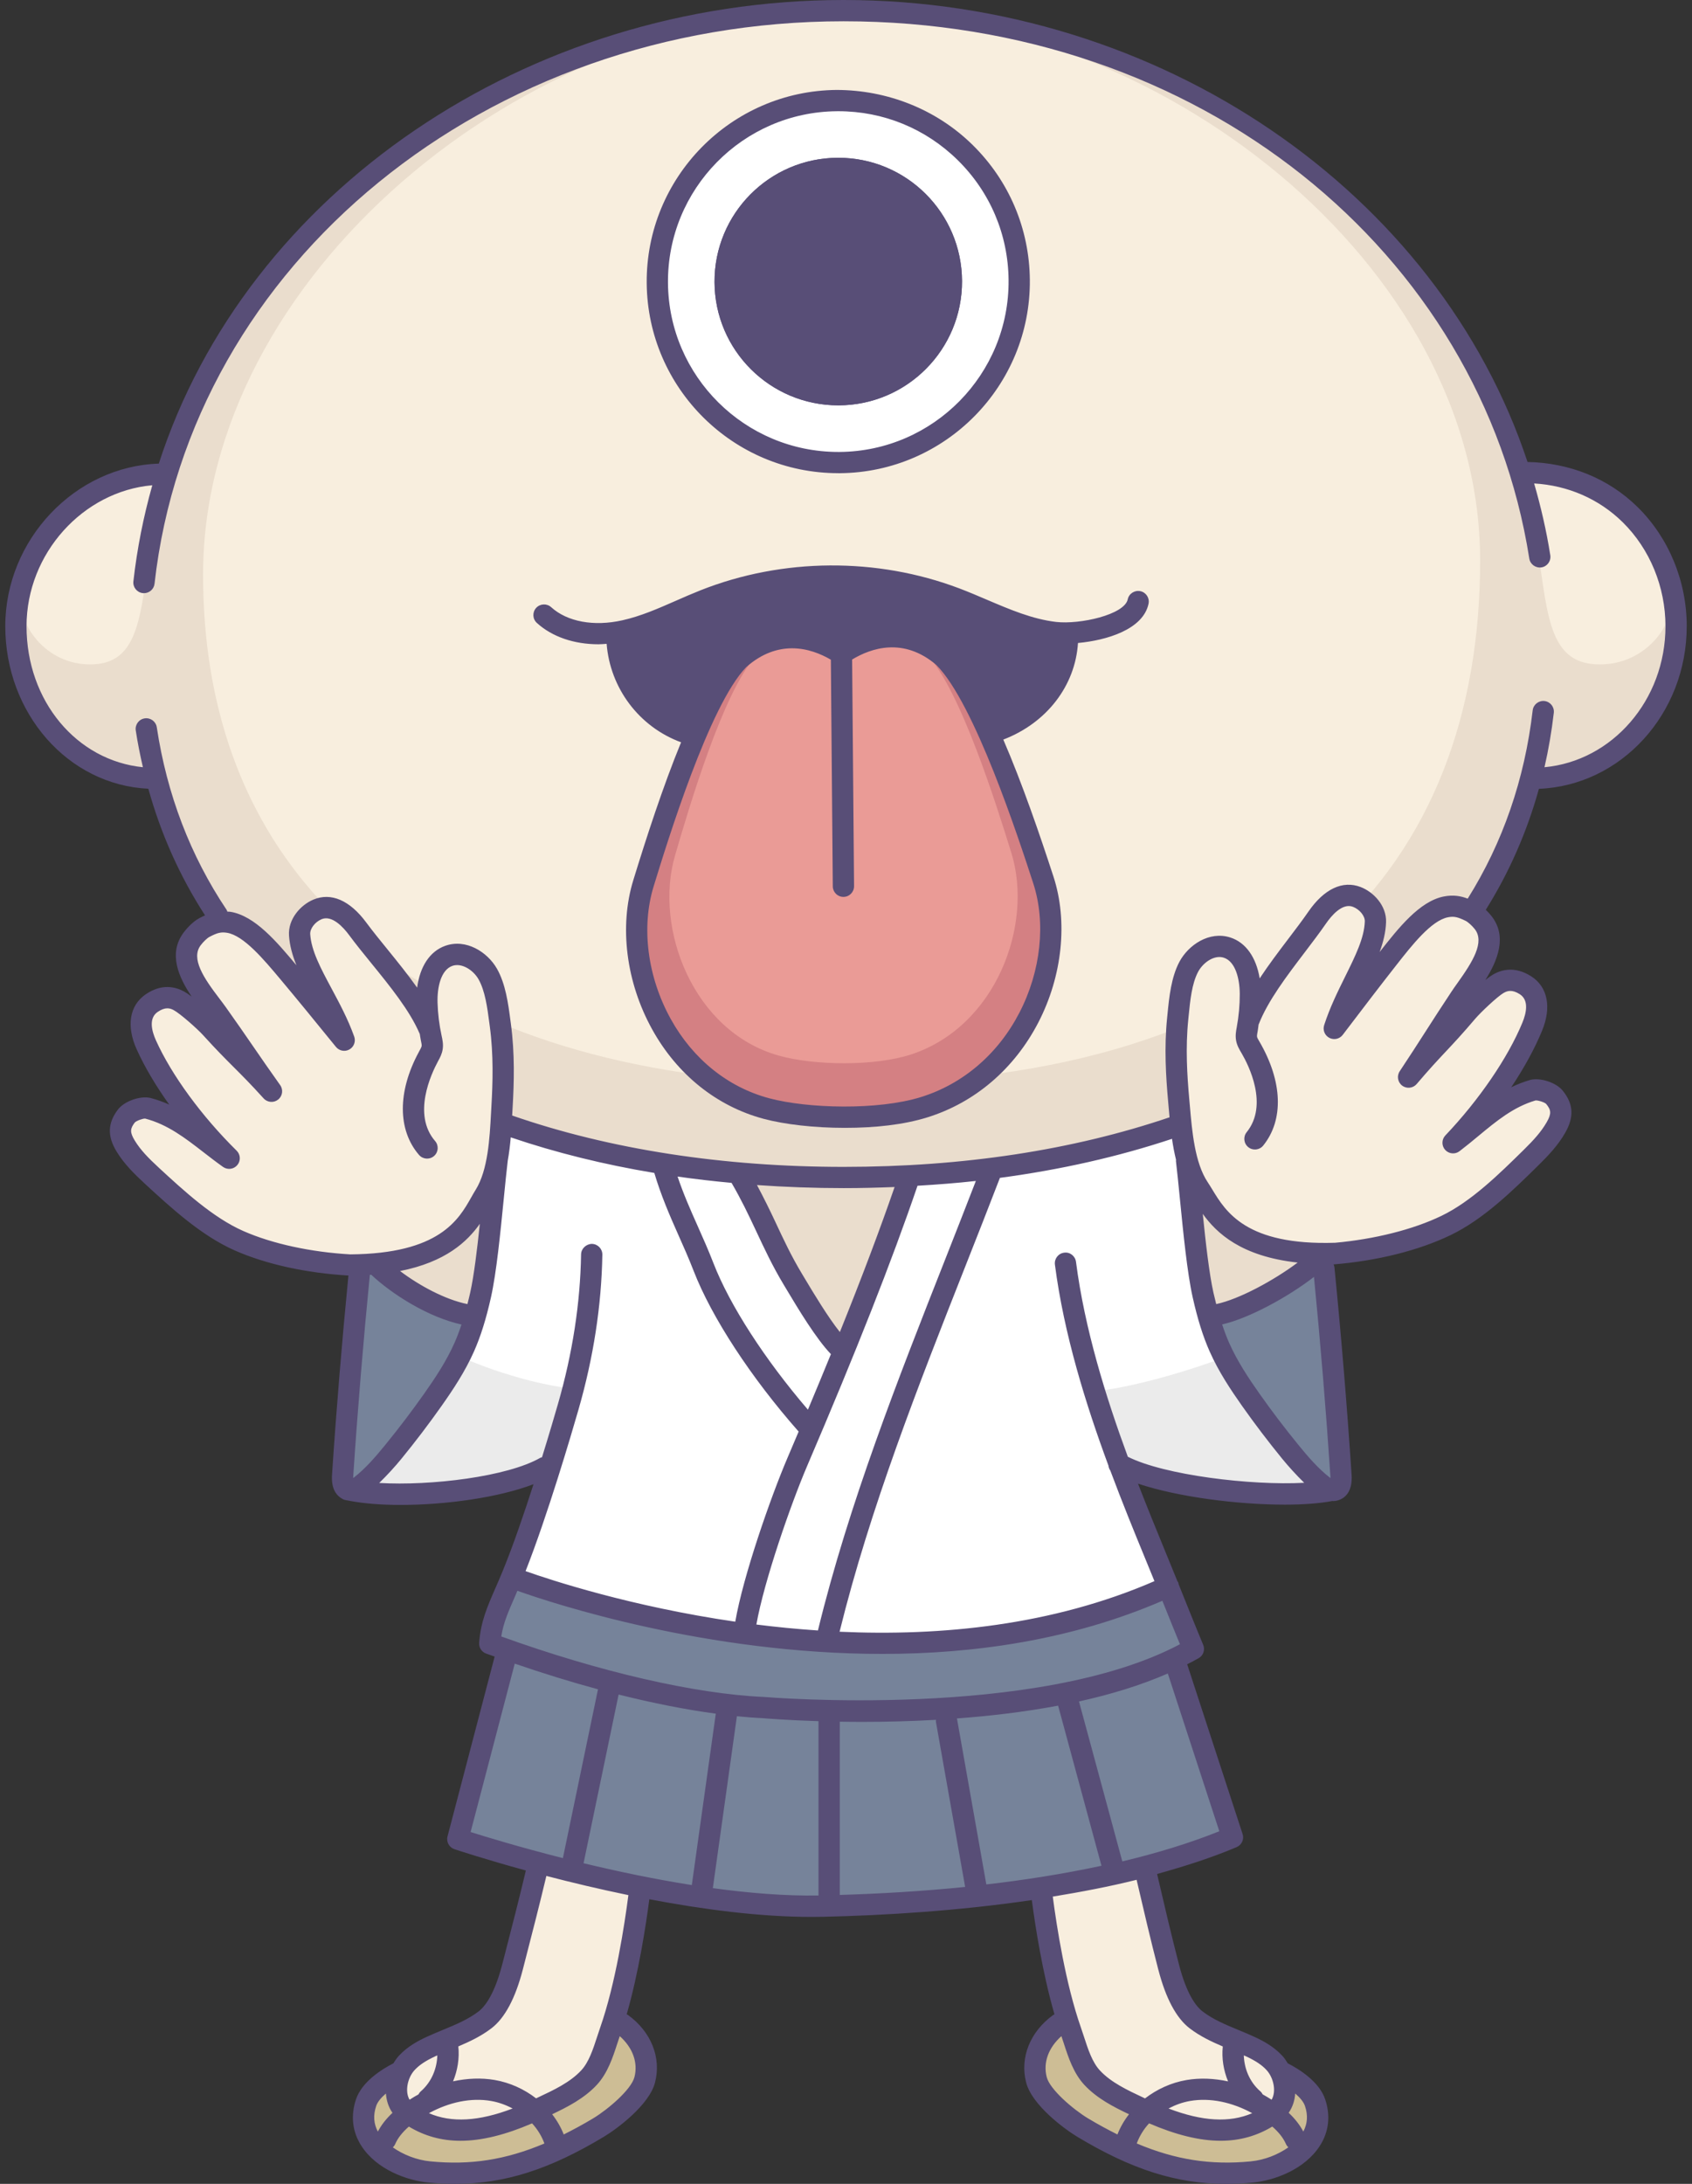
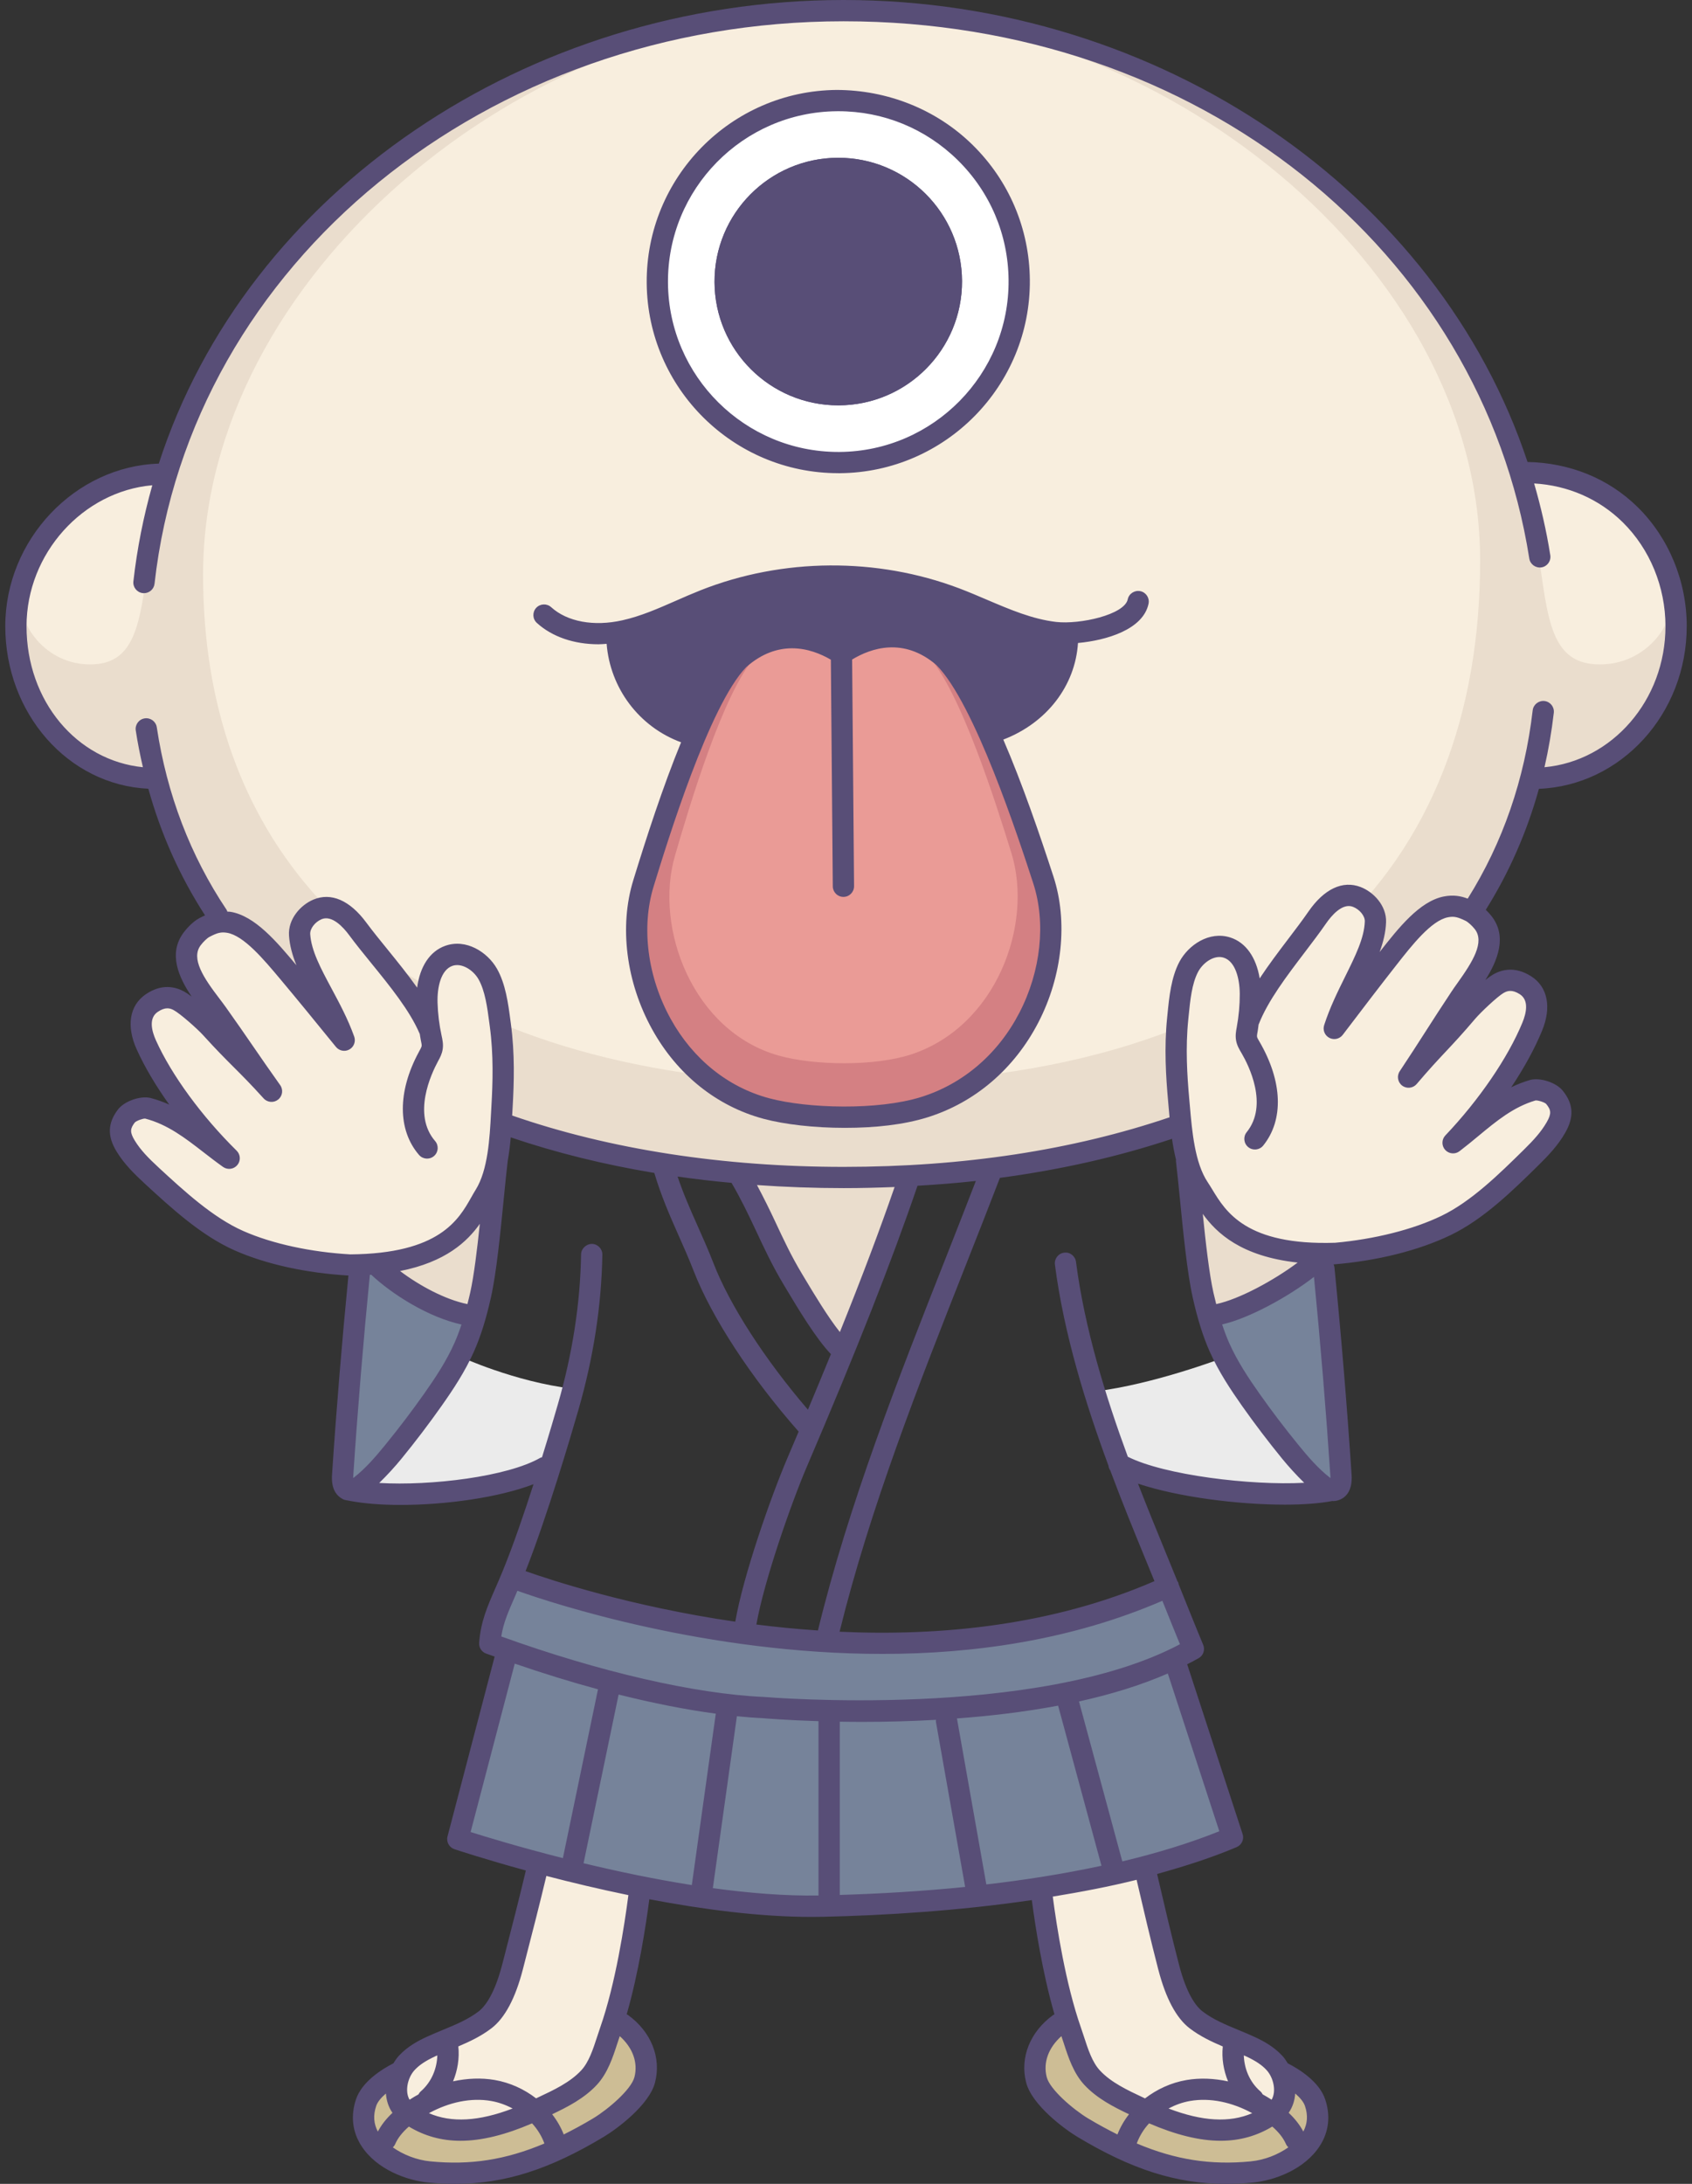
<svg xmlns="http://www.w3.org/2000/svg" id="_レイヤー_1" viewBox="0 0 930 1200">
  <rect x="0" y="0" width="930" height="1200" fill="#333333" stroke="none" />
  <defs>
    <style>.cls-1{fill:#ebebeb;}.cls-2{fill:#d48083;}.cls-3{fill:#adaeae;}.cls-4{fill:#76839a;}.cls-5{fill:#fff;}.cls-6{fill:#584e77;}.cls-7{fill:#eaddcd;}.cls-8{fill:#ea9b96;}.cls-9{fill:#f8eede;}.cls-10{fill:#cdbd95;}</style>
  </defs>
  <path class="cls-10" d="M705.2,1138.98c6.23,3.2,15.11,9.04,17.58,16.3,7.51,22-15.69,36.34-34.74,38.17-35.6,3.43-62.73-6.17-93.07-24.45-7.8-4.7-22.83-16.61-25.31-26.16-2.97-11.48,1.63-23.76,12.68-30.95,13.7-8.91,41.18-10.84,56.13-5.54,14.95,5.3,66.72,32.63,66.72,32.63Z" />
  <path class="cls-10" d="M341.67,1111.89c11.14,7.05,15.66,19.47,12.68,30.95-2.47,9.55-17.51,21.46-25.31,26.16-30.34,18.28-57.47,27.88-93.07,24.45-19.05-1.84-42.25-16.17-34.74-38.17,2.48-7.26,11.51-12.81,17.58-16.3,29.07-16.72,82.09-52.9,122.85-27.09Z" />
-   <path class="cls-5" d="M732.75,818.96c-26.52,6.04-94.24-.93-117.83-14.48l27.35,67.39c-160.17,73.25-360.94-4.88-360.94-4.88,13.18-34.85,21.06-61.37,21.06-61.37-23.59,13.54-84.22,19.22-110.75,13.18,0,0,40.83-26.12,68.79-93.39,10.61-39.06,15.43-109.94,15.43-109.94,0,0,102.71,31.1,181.31,31.1s158.53-16.53,191.92-28.45c3.97,26.9,7.47,62.45,9.16,75.46,1.69,13.02,7.23,43.16,24.11,67.99,16.64,22.66,34.48,47.91,50.39,57.38Z" />
  <path class="cls-4" d="M727.21,687.08c3.75,37.86,7.34,85.62,9.86,123.59.2,2.97-.02,6.68-2.73,7.91-2.3,1.05-4.92-.44-6.92-1.99-6.87-5.31-12.59-11.94-18.09-18.66-7.61-9.3-14.88-18.88-21.81-28.7-6.5-9.21-12.72-18.68-17.29-28.98-4.08-9.18-6.47-18.06-8.6-28.15-3.95-18.67-6.39-52.05-8.68-71l74.26,45.97Z" />
  <path class="cls-4" d="M273.7,634.28l-75.96,60.91c-3.75,37.86-6.89,77.51-9.41,115.48-.2,2.97.02,6.68,2.73,7.91,2.3,1.05,4.92-.44,6.92-1.99,6.87-5.31,12.59-11.94,18.09-18.66,7.61-9.3,14.88-18.88,21.81-28.7,6.5-9.21,12.72-18.68,17.29-28.98,4.08-9.18,6.79-18.91,8.98-28.72,4.16-18.62,6.81-55.28,9.1-74.23" />
  <path class="cls-7" d="M842.68,260.46c-2.15,0-4.68.04-6.98.1C789.86,113.57,640.68,5.84,463.69,5.84S137.73,113.47,91.8,260.33l-1.97.13c-43.4,0-81.1,37.45-81.1,83.65s33.19,83.65,76.59,83.65l.11-2c7.02,28.62,18.34,54.62,34.23,77.35,27.6,34.57,95.36,95.59,159.53,115.23,54.83,19.08,117.67,28.66,184.48,28.66s129.36-9.53,184.09-28.53c62.07-21,138.48-84.94,162.65-119.51,13.71-21.39,23.6-45.2,30.39-71.18.56,0,1.08,0,1.87-.01,43.4,0,78.58-37.45,78.58-83.65s-35.18-83.65-78.58-83.65Z" />
  <path class="cls-9" d="M813.55,308.08c0,167.18-104.86,287.47-351.76,287.47-193.39,0-350.17-85.25-350.17-279.86C111.63,152.86,287.1,5.88,461.79,5.88s351.76,139.36,351.76,302.19Z" />
  <path class="cls-7" d="M406.55,641.99c9.37,19.97,17.21,40.99,29.31,61.06,5.62,9.32,19.04,31.12,27.59,39.24,0,0,27.49-64.61,38.58-103.19l-95.48,2.89Z" />
  <circle class="cls-5" cx="460.75" cy="154.71" r="99.46" />
  <circle class="cls-5" cx="460.75" cy="154.71" r="99.46" />
  <circle class="cls-6" cx="460.75" cy="154.71" r="68.02" />
  <path class="cls-7" d="M261.29,723.08c-16.33-3.05-37.22-12.56-49.32-23.95l-11.33-9.64,73.1-55.2s-3.53,59.38-12.45,88.79Z" />
  <path class="cls-7" d="M652.3,637.07s77.07,44.22,77.8,44.46c7.32,2.44-17.36,18.81-17.36,18.81-15.43,10.13-32.17,20.09-48.5,23.15,0,0-8.35-28.84-11.93-86.42Z" />
  <path class="cls-9" d="M854.41,602.94c-2.13-2.63-8.72-4.83-11.97-3.86-17.68,5.22-29.2,17.78-43.76,28.86,16.74-17.6,34.23-41.28,43.49-63.73,3.51-8.51,4.07-17.88-3.69-22.83-4.2-2.69-9.4-4.09-15-.79-4.29,2.53-13.9,11.7-17.13,15.5-14.07,16.56-18.06,19.25-32.13,35.81,11.13-16.75,17.43-27.15,28.56-43.9,6.71-10.09,22.74-28.24,12.28-41.22-1.71-2.12-4.51-4.84-6.96-6.03-4.77-2.3-8.23-3.44-13.43-2.41-11.35,2.26-22.22,16.22-31.96,28.64-8.84,11.27-17.58,22.72-29.33,38.16,7.27-22.6,22.06-41.07,22.62-58.64.19-5.95-4.73-11.54-10.29-13.66-8.65-3.29-16.46,3.76-21.72,11.38-11.68,16.92-30.09,37.33-37.56,56.48l-.36.99c.76-5.14,1.24-10.32,1.22-15.51-.03-10.19-3.12-22.36-12.82-25.49-8.13-2.62-17.06,3.04-21.07,10.57-4.32,8.13-5.14,19.39-6.06,28.41-1.52,14.95-.82,29.86.53,44.79,1.36,15.08,2.47,35.53,11.12,48.44,7.53,11.24,16.71,36.41,72.49,35.82l.11.31c23.05-1.77,45.88-7.3,63.23-15.66,17.35-8.37,33.17-23.95,46.9-37.46,5.07-4.98,10.01-10.22,13.53-16.39,3.61-6.33,3.74-10.91-.84-16.58Z" />
  <path class="cls-4" d="M643.91,912.24c4.16-1.94,8.21-3.98,12.03-6.19l-13.67-34.18c-160.17,73.25-360.94-4.88-360.94-4.88l-12.13,36.14c3.26,1.2,6.66,2.35,10,3.53l-27.58,103.9s115.89,38.8,200.85,36.85c84.97-1.95,167.34-13.41,224.96-37.83l-33.52-97.34Z" />
  <path class="cls-9" d="M295.64,1023.41c-4.22,18.13-9.28,39.38-13.94,57.41-2.43,9.4-7.01,22.86-15.11,29.05-9.01,6.89-19.7,10.03-29.86,14.75-4.85,2.25-9.57,4.99-13.19,8.92-5.59,6.08-8.08,17.38-2.82,24.47,1.18,1.59,2.76,2.84,4.38,3.96,21.79,15.12,48.19,7.62,70.3-2.85,9.86-4.67,20.77-9.34,28.34-17.49,6.26-6.74,8.67-17.04,11.66-25.57,8.01-22.83,15.66-55.2,18.58-79.16l-58.35-13.5Z" />
  <path class="cls-9" d="M627.88,1025.83c4.22,18.13,9.79,36.97,14.45,55,2.43,9.4,7.01,22.86,15.11,29.05,9.01,6.89,19.7,10.03,29.86,14.75,4.85,2.25,9.57,4.99,13.19,8.92,5.59,6.08,8.08,17.38,2.82,24.47-1.18,1.59-2.76,2.84-4.38,3.96-21.79,15.12-48.19,7.62-70.3-2.85-9.86-4.67-20.77-9.34-28.34-17.49-6.26-6.74-8.67-17.04-11.66-25.57-8.01-22.83-14.24-54.72-17.17-78.68l56.42-11.57Z" />
  <path class="cls-6" d="M543.31,402.75c22-8.08,43.83-29.17,43.61-53.94l-7.17-1.28c-19.18-2.27-36.55-11.94-54.61-18.78-43.98-16.64-94.15-16.28-137.89,1-14.58,5.76-28.56,13.35-43.85,16.78l-5.07,1.9c.21,24.81,16.78,46.68,38.96,54.36l4.58,2.02c10.2,3.72,51.17,14.09,80.64,14.09s68.82-11.88,80.8-16.14Z" />
  <path class="cls-2" d="M573.46,483.52c-9.47-29.04-33.18-100.79-54.7-122.27-23.52-20.14-46.76-8.55-56.26-2.11-9.61-6.29-33.04-17.48-56.22,3.06-21.15,21.84-43.64,93.98-52.61,123.18-13.84,45.04,11.79,108.87,67.64,123.76,23.33,6.22,62.77,6.69,86.63-.74,55.32-17.21,80.13-80.1,65.53-124.89Z" />
  <path class="cls-8" d="M555.86,468.59c-7.97-25.77-27.95-89.45-46.05-108.52-19.79-17.88-39.33-7.61-47.32-1.89-8.09-5.58-27.8-15.52-47.28,2.69-17.78,19.37-36.67,83.38-44.2,109.29-11.62,39.96,9.96,96.62,56.94,109.85,19.62,5.53,52.8,5.96,72.86-.62,46.52-15.25,67.37-71.04,55.07-110.8Z" />
  <path class="cls-9" d="M275.01,563.29c-1.21-8.99-2.39-20.21-6.97-28.2-4.25-7.4-13.37-12.77-21.41-9.88-9.59,3.44-12.29,15.71-11.99,25.89.19,6.43.98,12.83,2.35,19.12.22,1,.41,2,.53,3.02l-1.54-7.64c-8.09-18.9-27.15-38.71-39.37-55.23-5.5-7.44-13.54-14.24-22.08-10.67-5.49,2.3-10.23,8.04-9.84,13.98,1.13,17.54,16.52,35.52,24.51,57.88-12.25-15.05-21.35-26.21-30.56-37.19-10.14-12.1-21.46-25.7-32.88-27.59-5.23-.86-8.65.39-13.34,2.84-2.42,1.27-5.12,4.07-6.76,6.25-10.03,13.31,6.58,30.93,13.62,40.8,11.67,16.38,18.3,26.57,29.97,42.95-14.6-16.09-18.67-18.66-33.28-34.75-3.35-3.69-13.24-12.54-17.62-14.93-5.7-3.12-10.85-1.55-14.96,1.27-7.59,5.2-6.73,14.55-2.94,22.94,9.99,22.14,28.23,45.24,45.53,62.28-14.91-10.61-26.83-22.79-44.67-27.43-3.29-.86-9.8,1.55-11.84,4.25-4.39,5.81-4.12,10.39-.3,16.6,3.72,6.06,8.83,11.13,14.06,15.94,14.17,13.05,30.48,28.11,48.09,35.92,17.61,7.8,40.61,12.59,63.7,13.6h.56c55.77-1.22,63.67-26.99,70.83-38.47,8.23-13.19,8.67-33.66,9.54-48.77.86-14.97,1.08-29.89-.92-44.78Z" />
  <path class="cls-3" d="M727.21,687.08c3.75,37.86,7.34,85.62,9.86,123.59" />
  <path class="cls-7" d="M920.55,348.5s-3.31,79.26-79.37,79.26l5.72-28.83s52.41,3.91,73.65-50.43Z" />
  <path class="cls-9" d="M91.84,260.26s-62.14-9.18-80.11,61.55c-4.3,19.15,11.86,42.05,35.7,43.22,24.59,1.21,28.76-17.88,32.83-47.29,3.52-25.4,5.72-37.55,11.59-57.48Z" />
  <path class="cls-9" d="M835.54,260.26s64.31-9.18,82.92,61.55c4.45,19.15-12.28,42.05-36.95,43.22-25.46,1.21-29.76-17.88-33.98-47.29-3.64-25.4-5.92-37.55-11.99-57.48Z" />
  <path class="cls-1" d="M252.69,745.37s30.05,13.93,62.28,17.75c0,0-5.72,24.7-12.56,42.88,0,0-46.16,23.22-109.53,12.84,18.3-11.47,37.15-33.87,59.82-73.48Z" />
  <path class="cls-1" d="M672.81,745.93s-38.75,14.81-70.99,18.64c0,0,6.54,21.98,13.39,40.16,0,0,53.74,26.4,117.42,14.67-18.3-11.47-37.15-33.87-59.82-73.48Z" />
  <path class="cls-6" d="M927.11,344.11c0-24.68-9.82-48.54-26.95-65.43-16.16-15.94-37.6-24.37-60.56-24.83C790.66,106.05,638.14,0,463.69,0S135.38,105.77,87.28,254.75c-45.99,1.46-84.38,41.73-84.38,89.36s34.25,87.18,78.63,89.29c6.92,24.92,17.35,48.22,31.17,69.58-1.01.46-2.01.93-2.99,1.45-4.22,2.21-7.74,6.61-8.72,7.91-8.78,11.63-2.64,24.92,4.34,35.25-1.56-1.18-3-2.15-4.19-2.79-4.76-2.6-12.29-4.45-21.07,1.58-8.88,6.08-10.74,17.36-4.97,30.17,4.39,9.73,10.52,20.07,17.92,30.41-3.23-1.45-6.63-2.68-10.25-3.63-5.57-1.38-14.46,1.72-17.98,6.39-5.67,7.5-5.86,14.65-.62,23.18,4.09,6.67,9.67,12.2,15.3,17.39,14.56,13.41,31.06,28.61,49.46,36.76,17.31,7.67,39.45,12.47,62.58,13.84-3.55,36.27-6.6,73.03-9.01,109.38-.48,7.18,1.9,10.72,4.49,12.57.35.3.74.52,1.16.74.16.08.32.24.48.31.13.06.27.03.39.09.16.05.28.16.44.2.84.19,1.82.33,2.71.5.18.01.35.12.53.12.02,0,.03,0,.05,0,7.67,1.41,17.06,2.14,27.36,2.14,24.75,0,53.93-4.01,73.14-11.4-5.21,16.19-11.17,33.59-16.77,47.29-1.49,3.66-2.92,6.92-4.23,9.93-4.5,10.31-8.06,18.46-8.88,29.96-.19,2.59,1.37,5,3.82,5.9,1.57.58,3.12,1.08,4.69,1.64l-25.9,98.81c-.78,2.98.88,6.05,3.8,7.03,1.67.56,16.81,5.56,39.26,11.71-3.64,15.33-7.82,31.62-11.77,46.9l-1.21,4.66c-4.25,16.42-9.42,23.13-13,25.87-5.81,4.44-12.56,7.24-19.71,10.19-3.03,1.26-6.07,2.51-9.06,3.9-4.19,1.94-10.31,5.13-15.03,10.27-1.13,1.22-2.11,2.65-3.02,4.16-.02,0-.04,0-.06.02-6.23,3.2-17.17,10-20.45,19.62-3.1,9.08-2.09,17.98,2.91,25.74,8.42,13.05,25.08,19.01,36.8,20.14,5.01.48,9.89.72,14.69.72,27.35,0,52.07-7.98,81.96-25.99,6.68-4.02,24.71-17.2,27.94-29.7,3.55-13.72-2.17-27.96-14.93-37.16-.2-.15-.44-.18-.65-.29,6.55-22.72,10.54-48.7,12.45-63.25,29.13,5.53,60.49,9.71,89.2,9.71,2.19,0,4.37-.02,6.52-.07,33.48-.77,73.9-3.22,114.51-9.18,1.9,14.43,5.87,40.07,12.45,62.8-.21.11-.44.15-.64.29-12.76,9.2-18.47,23.44-14.93,37.16,3.24,12.5,21.27,25.68,27.95,29.71,29.89,18,54.61,25.98,81.96,25.98,4.8,0,9.69-.24,14.69-.72,11.71-1.13,28.38-7.09,36.8-20.14,5.01-7.76,6.01-16.67,2.91-25.74-3.28-9.62-14.22-16.42-20.45-19.62-.02,0-.04,0-.06-.02-.91-1.51-1.89-2.94-3.02-4.16-4.73-5.15-10.85-8.33-15.04-10.27-2.99-1.39-6.03-2.65-9.07-3.9-7.15-2.96-13.9-5.75-19.7-10.19-3.59-2.74-8.76-9.46-13-25.87-4.25-16.42-8.14-33.11-12-49.66,15.23-4.22,30.05-8.96,43.72-14.75,2.79-1.18,4.22-4.3,3.28-7.19l-30.46-93.28c2.13-1.11,4.3-2.18,6.34-3.37,2.57-1.48,3.61-4.65,2.44-7.37-.05-.11-2.47-5.76-13.46-33.18-.09-.37-.1-.76-.26-1.12-.1-.22-.29-.37-.42-.57-.16-.4-.28-.7-.45-1.12-2-4.99-4.26-10.5-6.72-16.46-4.39-10.68-9.39-22.9-14.5-36.07,21.64,7.28,54.56,11.54,80.72,11.54,10.19,0,19.21-.68,26.2-2.02.09,0,.19.06.28.06,1.4,0,2.75-.31,4.06-.9,3.12-1.42,6.71-4.93,6.14-13.62-2.52-37.89-5.69-76.23-9.43-113.95-.06-.58-.28-1.07-.49-1.57,23.94-1.95,46.78-7.64,64.37-16.12,18.19-8.77,34.23-24.55,48.45-38.56,5.24-5.15,10.63-10.84,14.51-17.66,4.97-8.7,4.55-15.84-1.36-23.14-3.66-4.54-12.66-7.43-18.18-5.81-3.59,1.06-6.95,2.4-10.13,3.95,7.06-10.57,12.85-21.12,16.92-30.98,5.36-12.98,3.14-24.19-5.94-29.99-8.98-5.74-16.44-3.65-21.11-.89-1.16.68-2.57,1.71-4.1,2.93,6.64-10.56,12.35-24.04,3.2-35.39-.47-.59-1.55-1.84-2.95-3.2,12.85-20.51,22.62-42.75,29.2-66.47,45.07-1.8,81.24-41.12,81.24-89.32ZM14.58,344.11c0-40.05,31.08-74.13,69.13-77.47-4.82,17.11-8.36,34.73-10.39,52.81-.36,3.21,1.95,6.1,5.16,6.46.22.02.44.03.66.03,2.93,0,5.47-2.2,5.8-5.19C104.7,144.55,267.53,11.69,463.69,11.69s350.36,126.91,376.88,295.22c.5,3.18,3.49,5.33,6.68,4.86,3.19-.5,5.37-3.49,4.86-6.69-2.11-13.42-5.16-26.56-8.88-39.43,18.43,1.06,35.62,8.43,48.72,21.35,14.91,14.71,23.47,35.54,23.47,57.11,0,40.65-29.31,74.06-66.5,77.47,2.23-9.74,3.94-19.71,5.12-29.9.37-3.21-1.92-6.11-5.13-6.48-3.18-.35-6.11,1.93-6.48,5.14-4.42,37.98-16.47,72.75-35.71,103.44-3.74-1.42-7.84-2.22-13.19-1.17-13.3,2.65-24.83,17.26-35.23,30.52,2.01-5.49,3.37-10.95,3.54-16.45.29-9.04-6.85-16.56-14.06-19.31-9.84-3.72-20.01,1.08-28.61,13.54-3.33,4.82-7.21,9.92-11.23,15.21-5.17,6.8-10.66,14.07-15.56,21.49-1.9-11.52-7.59-19.72-16.12-22.47-11.58-3.73-23.09,4.11-28.02,13.39-4.52,8.5-5.62,19.53-6.5,28.39l-.22,2.18c-1.69,16.57-.68,32.5.52,45.9l.32,3.69c.15,1.7.3,3.47.47,5.25-53.2,18.04-113.42,27.24-179.15,27.24s-128.25-9.49-182.17-28.22c.01-.27.03-.55.05-.81l.21-3.72c.77-13.42,1.26-29.37-.97-45.89l-.29-2.17c-1.16-8.82-2.61-19.82-7.41-28.17-5.24-9.12-16.99-16.59-28.44-12.47-8.43,3.02-13.85,11.39-15.38,22.97-5.13-7.24-10.85-14.32-16.22-20.93-4.2-5.16-8.26-10.16-11.75-14.87-9.01-12.19-19.32-16.67-29.04-12.59-7.11,2.98-14,10.72-13.42,19.75.36,5.5,1.89,10.91,4.08,16.34-.02-.01-.03-.03-.05-.06-10.64-12.69-22.7-27.1-36.16-29.31-.64-.11-1.16-.06-1.76-.11-.15-.34-.21-.71-.43-1.03-19.89-29.68-32.79-63.41-38.35-100.25-.48-3.2-3.45-5.39-6.65-4.91-3.19.48-5.39,3.46-4.91,6.64,1.03,6.85,2.4,13.56,3.92,20.2-36.37-3.65-63.96-36.34-63.96-77.44ZM722.22,701.64c3.55,36.25,6.6,73.02,9.02,109.41.03.42.04.8.04,1.12-.09-.06-.19-.14-.28-.21-6.6-5.1-12.3-11.83-17.13-17.74-7.51-9.19-14.77-18.73-21.56-28.36-6.03-8.55-12.23-17.85-16.73-27.99-1.38-3.11-2.64-6.5-3.84-10.11,14.91-3.38,36.63-15.36,50.48-26.13ZM668.48,716.57c-.52-2.04-1.03-4.1-1.53-6.32-2.35-10.54-4.26-27.54-5.85-43.24,7.58,10.58,21.19,23.39,52.15,26.75-12.84,9.64-32.19,20.21-44.77,22.81ZM415.74,892.65c4.22-23.97,19.07-66.49,27.86-87.02,27.29-63.74,46.6-112.76,60.71-154.08,10.84-.64,21.56-1.47,32.06-2.63-5.4,13.97-10.94,28.09-16.62,42.5-26.21,66.45-53.28,135.13-70.18,204.5-11.62-.78-22.94-1.89-33.83-3.27ZM461.63,731.95c-6.6-8.29-14.39-21.26-18.99-28.95l-1.78-2.96c-5.89-9.77-10.18-18.95-14.71-28.65-3.06-6.55-6.41-13.33-10.08-20.22,15.55,1.09,31.41,1.68,47.62,1.68,9.46,0,18.78-.23,28.02-.6-8.16,23.58-18,49.71-30.08,79.7ZM402.09,649.96c5.21,8.92,9.29,17.44,13.47,26.38,4.47,9.55,9.08,19.43,15.29,29.73l1.76,2.93c6.06,10.14,15.99,26.66,24.1,35.07-4,9.79-8.17,19.9-12.64,30.53-23.66-27.58-42.93-57.33-51.92-80.49-2.81-7.25-5.81-13.97-8.76-20.6-4.01-8.98-7.81-17.61-10.96-27,9.73,1.39,19.63,2.54,29.67,3.46ZM194.4,811.96c-.1.07-.19.14-.28.21,0-.32.01-.7.04-1.12,2.44-36.73,5.52-73.88,9.12-110.53.28-.02.53-.05.8-.07.01.01.02.03.03.05,11.22,10.56,31.25,23.32,49.54,27.3-1.19,3.59-2.45,6.97-3.83,10.08-4.51,10.15-10.7,19.45-16.73,27.99-6.79,9.62-14.05,19.17-21.56,28.36-4.83,5.9-10.53,12.64-17.13,17.74ZM258.45,710.25c-.5,2.23-1.01,4.29-1.53,6.33-12.28-2.48-26.4-10.15-37.04-18.17,25.09-4.94,36.98-16.2,43.86-25.95-1.48,14.06-3.21,28.47-5.29,37.79ZM87.16,641.5c-5.54-5.1-9.88-9.55-13.04-14.7-2.91-4.74-2.56-6.66-.05-9.98.91-1,4.51-2.27,5.74-2.17,12.34,3.22,21.93,10.65,32.09,18.52,3.46,2.68,6.98,5.4,10.67,8.02,2.49,1.77,5.91,1.34,7.87-1,1.96-2.33,1.8-5.78-.38-7.92-19.16-18.88-35.73-41.51-44.31-60.52-2.37-5.25-4.14-12.25.92-15.72,4.15-2.83,6.81-2.1,8.86-.95,3.58,1.94,12.91,10.21,16.1,13.72,7.37,8.13,12.09,12.84,16.81,17.56,4.62,4.61,9.24,9.22,16.46,17.19,2.08,2.29,5.58,2.57,8,.63,2.41-1.94,2.89-5.42,1.09-7.94-5.82-8.16-10.37-14.78-14.93-21.4-4.59-6.67-9.18-13.33-15.04-21.55-.99-1.39-2.16-2.93-3.42-4.59-8.58-11.24-15.82-21.95-10.29-29.3,1.48-1.95,3.54-3.93,4.81-4.59,4.14-2.17,6.22-2.82,9.69-2.26,9.19,1.52,20.23,14.7,29.34,25.58,9.19,10.96,18.28,22.09,30.5,37.12,1.8,2.2,4.93,2.82,7.41,1.4,2.48-1.39,3.59-4.38,2.63-7.07-3.42-9.55-7.99-18.08-12.41-26.32-6-11.2-11.19-20.88-11.77-29.96-.19-3,2.62-6.69,6.27-8.22,5.74-2.37,11.95,4.45,15.13,8.76,3.59,4.86,7.76,10,12.08,15.31,10.42,12.82,21.2,26.08,26.62,38.75.03.06.07.09.1.15.23,1.25.37,2.49.64,3.75.25,1.14.51,2.33.41,2.97-.09.62-.66,1.66-1.6,3.38-11.7,21.67-11.65,42.78.15,56.46,2.1,2.44,5.79,2.72,8.24.62,2.45-2.11,2.72-5.8.61-8.24-12.6-14.62-2.2-36.83,1.64-43.93.95-1.72,2.13-3.88,2.53-6.56.41-2.75-.12-5.21-.62-7.5-1.29-5.92-2.04-11.99-2.21-18.04-.25-8.28,1.76-17.94,8.12-20.22,5.2-1.84,11.51,2.33,14.36,7.28,3.65,6.36,4.88,15.66,5.96,23.88l.29,2.19c2.09,15.55,1.62,30.8.88,43.67l-.21,3.76c-.75,14-1.69,31.41-8.46,42.26-.76,1.22-1.54,2.59-2.37,4.06-6.98,12.36-17.52,31.03-66.52,31.42-21.63-1.23-42.97-5.83-58.89-12.87-16.64-7.36-32.38-21.87-46.49-34.87ZM296.98,801.04c-18.08,10.38-60.07,15.49-88.54,13.82,4.5-4.39,8.65-8.96,12.16-13.24,7.69-9.41,15.11-19.17,22.06-29.02,6.37-9.03,12.94-18.91,17.86-29.98,3.69-8.32,6.66-17.8,9.35-29.82,3-13.45,5.15-35.16,7.04-54.3.77-7.77,1.48-14.92,2.15-20.51,0-.02,0-.04,0-.06.77-4.3,1.3-8.67,1.67-12.97,24.86,8.44,51.23,14.95,78.91,19.55,3.65,12.27,8.39,23.24,13.07,33.74,2.88,6.46,5.8,13.01,8.54,20.07,9.93,25.58,31.5,58.58,57.72,88.31-2.02,4.76-4,9.45-6.11,14.39-9.29,21.72-24.39,64.97-28.72,90.07-57.21-8.33-101.16-22.79-115.26-27.78,12.03-30.5,25.19-75.23,29.06-88.67,8.26-28.67,12.68-57.34,13.14-85.21.05-3.22-2.52-5.88-5.75-5.94-3.07.05-5.88,2.53-5.94,5.75-.44,26.84-4.71,54.47-12.69,82.16-1.59,5.52-4.77,16.39-8.78,29.33-.32.11-.65.14-.95.31ZM282.93,914.14c15.54,5.33,30.89,10.09,45.75,14.1l-19.29,92.77c-23.59-5.98-42.15-11.63-50.72-14.34l24.26-92.54ZM320.75,1023.82l19.27-92.69c19.02,4.76,37.01,8.31,53.41,10.5l-13.18,94.19c-20.9-3.3-41.31-7.63-59.5-12ZM269.9,1154.45c4.2.72,8.18,2.19,11.86,4.14-18.66,7.11-33.62,7.93-46,2.57,11.09-6.05,23.14-8.63,34.14-6.71ZM239.19,1129.92c.39-.18.8-.33,1.19-.51-.22,6.78-2.83,14.3-9.08,19.75-.56.49-.98,1.07-1.3,1.69-1.66.9-3.28,1.87-4.89,2.92-2.74-4.65-1.01-12.18,2.74-16.26,2.56-2.79,6.06-5.13,11.34-7.58ZM206.77,1157.17c.74-2.15,2.63-4.5,5.35-6.82.27,3.76,1.38,7.42,3.6,10.62-3.5,3.28-6.14,6.7-8.04,10.3-2.28-4.34-2.65-8.96-.9-14.09ZM236.54,1187.64c-7.58-.73-14.94-3.7-20.63-7.69.56-.52,1.02-1.16,1.35-1.91,1.42-3.26,3.89-6.39,7.47-9.52,8.45,5.1,17.84,7.81,28.39,7.81,11.67,0,24.8-3.31,39.33-9.58,3.02,3.28,5.31,7.04,6.78,11.06-21.24,8.99-40.74,11.99-62.68,9.83ZM348.7,1141.38c-1.77,6.83-14.52,17.7-22.66,22.61-5.59,3.37-10.94,6.23-16.19,8.87-1.55-3.98-3.71-7.7-6.36-11.11,8.52-4.04,17.66-8.74,24.54-16.14,5.96-6.42,8.79-15.1,11.28-22.76.45-1.37.89-2.7,1.34-4.02,7.01,6.25,10.16,14.41,8.06,22.55ZM329.89,1114.13c-.58,1.66-1.14,3.36-1.7,5.1-2.23,6.83-4.53,13.9-8.73,18.42-6.14,6.61-15.17,10.84-23.92,14.94l-.88.42c-6.51-5.01-14.29-8.64-22.79-10.1-7.4-1.26-15.16-.92-22.85.75,2.5-6.05,3.58-12.69,2.9-19.19,6.21-2.64,12.46-5.57,18.21-9.96,7.34-5.62,13.13-16.46,17.22-32.24l1.2-4.66c3.95-15.24,8.11-31.49,11.76-46.81,13.44,3.5,28.73,7.17,45.08,10.54-2.12,16.32-7.05,48.68-15.5,72.78ZM391.81,1037.5l13.22-94.46c4.85.48,9.58.86,14.05,1.06,1.68.15,13.29,1.11,30.8,1.66v95.79c-18.42.29-38.27-1.33-58.08-4.05ZM581.59,937.24l23.83,87.97c-20.86,4.48-42.2,7.83-63.29,10.26l-16.15-91.21c18.13-1.34,37.06-3.55,55.61-7.03ZM530.5,1036.84c-24.37,2.47-47.73,3.75-68.92,4.4v-95.2c3.96.06,8.07.11,12.41.11,12.29,0,26.03-.32,40.47-1.13,0,.37-.09.73-.03,1.12l16.06,90.7ZM575.33,1141.38c-2.11-8.14,1.04-16.3,8.06-22.55.45,1.31.89,2.64,1.34,4.02,2.49,7.66,5.32,16.35,11.28,22.77,6.88,7.39,16.02,12.09,24.54,16.13-2.66,3.41-4.81,7.13-6.36,11.11-5.25-2.64-10.59-5.5-16.18-8.86-8.14-4.92-20.9-15.8-22.67-22.62ZM688.27,1161.16c-12.39,5.36-27.35,4.54-46-2.57,3.68-1.95,7.67-3.42,11.86-4.14,11.01-1.91,23.05.66,34.14,6.71ZM687.49,1187.64c-21.93,2.14-41.44-.86-62.68-9.84,1.47-4.01,3.76-7.77,6.78-11.06,14.53,6.27,27.65,9.58,39.33,9.58,10.55,0,19.94-2.7,28.39-7.81,3.58,3.12,6.04,6.27,7.47,9.52.33.74.79,1.38,1.34,1.91-5.7,4-13.05,6.96-20.63,7.69ZM717.26,1157.17c1.75,5.14,1.38,9.75-.9,14.09-1.91-3.61-4.55-7.03-8.05-10.31,2.22-3.2,3.34-6.85,3.6-10.61,2.71,2.33,4.61,4.67,5.34,6.82ZM696.19,1137.51c3.75,4.07,5.49,11.6,2.74,16.25-1.61-1.04-3.23-2.01-4.89-2.92-.33-.62-.74-1.2-1.3-1.69-6.26-5.44-8.86-12.97-9.09-19.75.39.18.8.33,1.19.51,5.29,2.45,8.79,4.79,11.35,7.59ZM636.67,1082.29c4.08,15.76,9.87,26.61,17.22,32.24,5.75,4.39,12,7.33,18.21,9.97-.68,6.5.41,13.14,2.9,19.19-7.69-1.67-15.44-2.01-22.85-.75-8.5,1.46-16.28,5.09-22.79,10.1l-.89-.42c-8.74-4.1-17.78-8.33-23.91-14.93-4.21-4.53-6.51-11.61-8.73-18.44-.57-1.75-1.12-3.45-1.7-5.09-8.45-24.09-13.34-55.71-15.48-72.01,15.54-2.55,31.05-5.48,46.08-9.23,3.84,16.46,7.7,33.05,11.93,49.38ZM670.19,1006.24c-16.6,6.67-34.63,12.11-53.32,16.57l-23.81-87.89c17.25-3.79,33.83-8.83,48.82-15.36l28.31,86.69ZM419.86,932.45c-37.96-1.69-90.36-13.78-144.34-33.24,1.14-7.35,3.77-13.37,7.45-21.78.44-1.01.95-2.25,1.41-3.31,20.16,7.16,104.04,34.68,200.69,34.68,50.22,0,103.87-7.59,153.82-29.19,4.99,12.44,7.97,19.77,9.66,23.87-78.36,41.53-226.91,29.1-228.68,28.97ZM619.9,800.45c-12.07-32.73-23.74-70.29-28.48-107.07-.41-3.21-3.37-5.55-6.54-5.05-3.2.41-5.46,3.34-5.05,6.55,4.93,38.19,17,76.87,29.4,110.39.14.99.43,1.95,1.04,2.76,6.61,17.68,13.26,33.96,18.92,47.72,1.93,4.68,3.69,8.98,5.35,13.06-56.32,24.43-117.65,30.33-173.07,27.8,16.75-67.89,43.35-135.49,69.16-200.89,6.47-16.4,12.84-32.56,18.92-48.38.01-.04,0-.08.02-.12,33.44-4.47,65.08-11.62,94.62-21.45.55,3.88,1.28,7.75,2.21,11.54,0,.24-.08.45-.05.69.67,5.59,1.38,12.74,2.15,20.51,1.89,19.14,4.04,40.85,7.04,54.3,2.69,12.02,5.65,21.49,9.35,29.82,4.91,11.05,11.49,20.94,17.86,29.98,6.95,9.85,14.37,19.61,22.06,29.02,3.48,4.25,7.59,8.78,12.04,13.14-29.41,1.57-76.88-4.2-96.95-14.31ZM826.45,545.62c2.01-1.19,4.64-2.03,8.88.67,5.17,3.31,3.63,10.35,1.43,15.68-7.95,19.27-23.77,42.42-42.32,61.93-2.1,2.21-2.15,5.66-.12,7.93,2.03,2.26,5.47,2.61,7.89.74,3.6-2.74,7.03-5.57,10.4-8.37,9.89-8.2,19.24-15.94,31.37-19.52,1.3-.17,4.96.98,5.87,1.92,2.65,3.28,3.06,5.18.31,10-3.01,5.27-7.19,9.86-12.63,15.21-13.51,13.29-28.81,28.36-45.26,36.29-15.65,7.55-36.83,12.83-58.44,14.78-48.93,1.57-60.12-17.13-67.5-29.26-.88-1.45-1.7-2.79-2.5-3.98-7.12-10.63-8.62-28.01-9.83-41.99l-.33-3.73c-1.16-12.84-2.13-28.07-.54-43.66l.22-2.21c.82-8.24,1.74-17.59,5.19-24.05,2.69-5.06,8.86-9.47,14.11-7.76,6.44,2.09,8.75,11.67,8.78,19.95.02,6.05-.53,12.15-1.68,18.39-.37,2-.83,4.47-.33,7.2.49,2.69,1.74,4.81,3.12,7.13,3.7,6.34,14.81,28.2,2.69,43.22-2.03,2.51-1.63,6.19.88,8.21,2.51,2.04,6.19,1.64,8.22-.88,11.34-14.05,10.71-35.15-2.1-57.13-.59-.98-1.19-2.01-1.3-2.64-.11-.63.11-1.83.38-3.28.21-1.15.3-2.31.47-3.47.02-.05.06-.08.08-.13,5.01-12.85,15.36-26.47,25.38-39.64,4.13-5.43,8.12-10.68,11.55-15.64,3.04-4.42,9.01-11.47,14.83-9.26,3.7,1.42,6.63,5.01,6.54,8.02-.29,9.1-5.16,18.91-10.79,30.3-4.15,8.39-8.44,17.05-11.56,26.73-.87,2.72.34,5.66,2.86,6.97,2.52,1.3,5.62.63,7.35-1.64,11.73-15.42,20.45-26.84,29.51-38.38,8.53-10.88,19.14-24.41,28.28-26.23,3.42-.7,5.54-.09,9.74,1.94,1.29.63,3.42,2.53,4.96,4.43,5.78,7.17-1.12,18.12-9.33,29.63-1.21,1.7-2.33,3.26-3.27,4.69-5.57,8.38-9.93,15.18-14.29,21.97-4.35,6.78-8.7,13.56-14.27,21.93-1.71,2.57-1.12,6.04,1.35,7.9,2.47,1.86,5.97,1.46,7.97-.88,6.94-8.16,11.4-12.92,15.85-17.67,4.58-4.87,9.15-9.75,16.28-18.14,3.08-3.62,12.15-12.18,15.65-14.25Z" />
  <path class="cls-6" d="M328.95,354.02c1.47,0,2.98-.16,4.48-.25,1.93,24.36,17.8,45.62,40.92,54.11-9.99,24.36-19.1,52.45-26.27,75.8-7.83,25.46-3.94,56.11,10.4,81.98,13.74,24.81,35.52,42.26,61.33,49.14,11.54,3.07,27.82,4.94,44.51,4.94s32.4-1.72,45.36-5.75c26.18-8.14,47.86-26.68,61.06-52.21,13.21-25.55,16.31-55.49,8.3-80.08-7.56-23.2-17.13-51.1-27.58-75.31,23.94-9.18,39.55-29.63,41.05-53.08,15.57-1.42,35.79-7.36,38.78-21.55.67-3.16-1.35-6.27-4.51-6.93-3.17-.63-6.26,1.35-6.93,4.51-1.78,8.4-26.21,13.9-39.39,12.4-13.04-1.55-25.22-6.75-38.11-12.24-5.02-2.15-10.05-4.29-15.12-6.21-45.28-17.13-97.07-16.78-142.1,1.03-4.52,1.79-8.99,3.74-13.46,5.71-10.01,4.39-19.46,8.55-29.53,10.8-15.7,3.54-30.36.83-39.19-7.19-2.38-2.16-6.08-1.99-8.26.39-2.17,2.4-2,6.08.39,8.26,8.44,7.67,20.5,11.73,33.89,11.73ZM560.34,556.41c-11.75,22.73-30.98,39.21-54.14,46.41-23.7,7.37-62.25,6.3-83.38.67-22.7-6.05-41.92-21.51-54.11-43.5-12.83-23.15-16.36-50.4-9.45-72.9,7.56-24.61,30.58-99.51,50.9-120.52,8.69-7.69,17.38-10.34,25.22-10.34,8.48,0,15.84,3.09,21.3,6.26l1.06,124.54c.03,3.22,2.64,5.8,5.84,5.8h.05c3.23-.02,5.82-2.67,5.8-5.89l-1.06-124.55c10.4-6.27,28.24-12.41,46.27,2.99,21.01,20.98,45.29,95.47,53.27,119.95,7.07,21.68,4.24,48.25-7.57,71.08ZM376.35,340.73c4.33-1.91,8.67-3.81,13.05-5.55,42.36-16.71,91.08-17.08,133.67-.96,4.93,1.86,9.8,3.94,14.67,6.03,13.08,5.57,26.62,11.35,41.32,13.08.53.07,1.14.11,1.73.15-1.53,18.9-14.19,34.85-34.12,42.25-7.8-16.72-15.98-30.82-24.11-38.93-24.27-20.76-48.31-11.56-60.12-4.54-11.93-6.83-36.14-15.6-60.36,5.88-7.85,8.11-15.7,22.23-23.16,39.01-19.35-6.84-32.6-24.67-33.93-44.99,11.05-2.53,21.38-7.05,31.36-11.42Z" />
  <path class="cls-6" d="M460.75,260.02h.89c58.07-.49,104.9-48.14,104.41-106.2-.24-28.13-11.42-54.48-31.47-74.2-20.06-19.71-47.04-30.14-74.72-30.2-58.06.49-104.9,48.13-104.4,106.18.49,57.76,47.64,104.43,105.3,104.41ZM459.95,61.11h.82c24.7,0,47.97,9.52,65.61,26.85,17.83,17.53,27.77,40.96,27.98,65.96.44,51.62-41.2,93.97-92.81,94.42h-.79c-51.26,0-93.18-41.47-93.61-92.82-.44-51.62,41.19-93.96,92.81-94.4Z" />
  <path class="cls-6" d="M460.74,222.73c.2,0,.39,0,.59,0,37.56-.32,67.75-31.03,67.44-68.59-.32-37.37-30.7-67.44-68-67.44-.19,0-.4,0-.59,0-37.56.32-67.76,31.03-67.44,68.59.32,37.37,30.71,67.44,68,67.44ZM420.58,115.22c10.55-10.73,24.65-16.71,39.69-16.84h.51c30.78,0,56.04,25.05,56.3,55.85.26,31.06-24.79,56.54-56.34,56.81-30.79,0-56.05-25.05-56.31-55.85-.13-15.04,5.61-29.24,16.16-39.97Z" />
</svg>